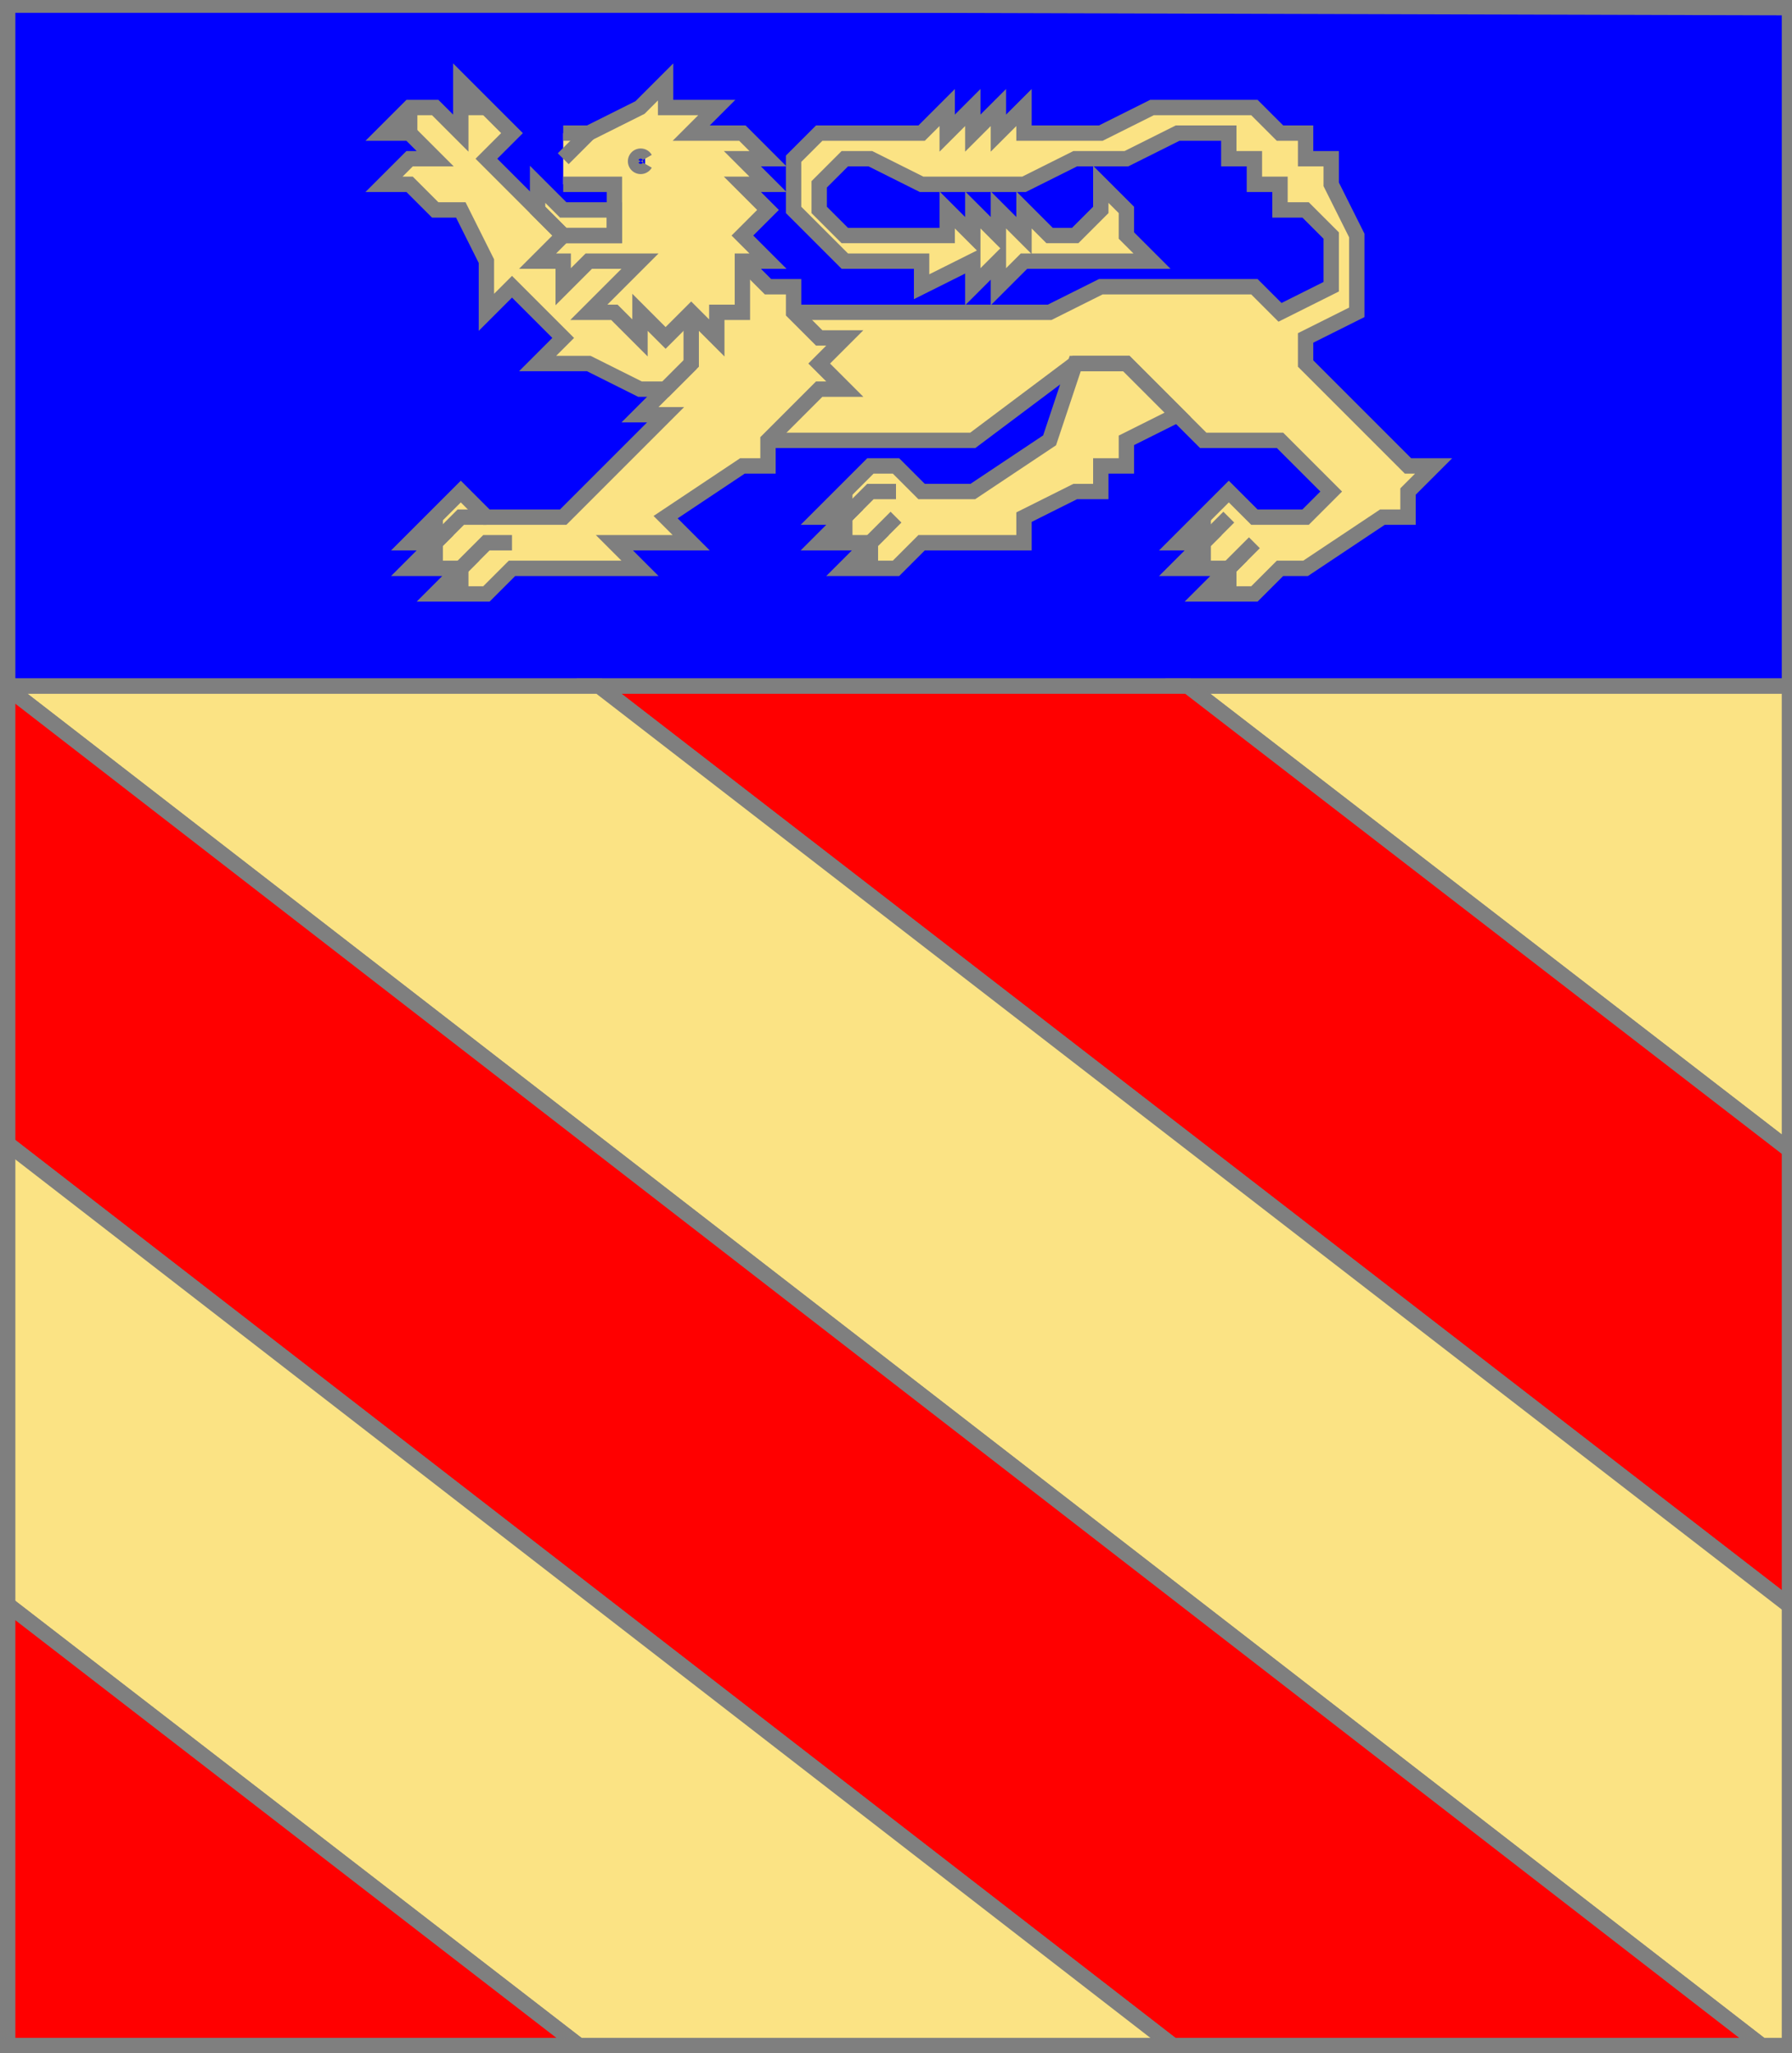
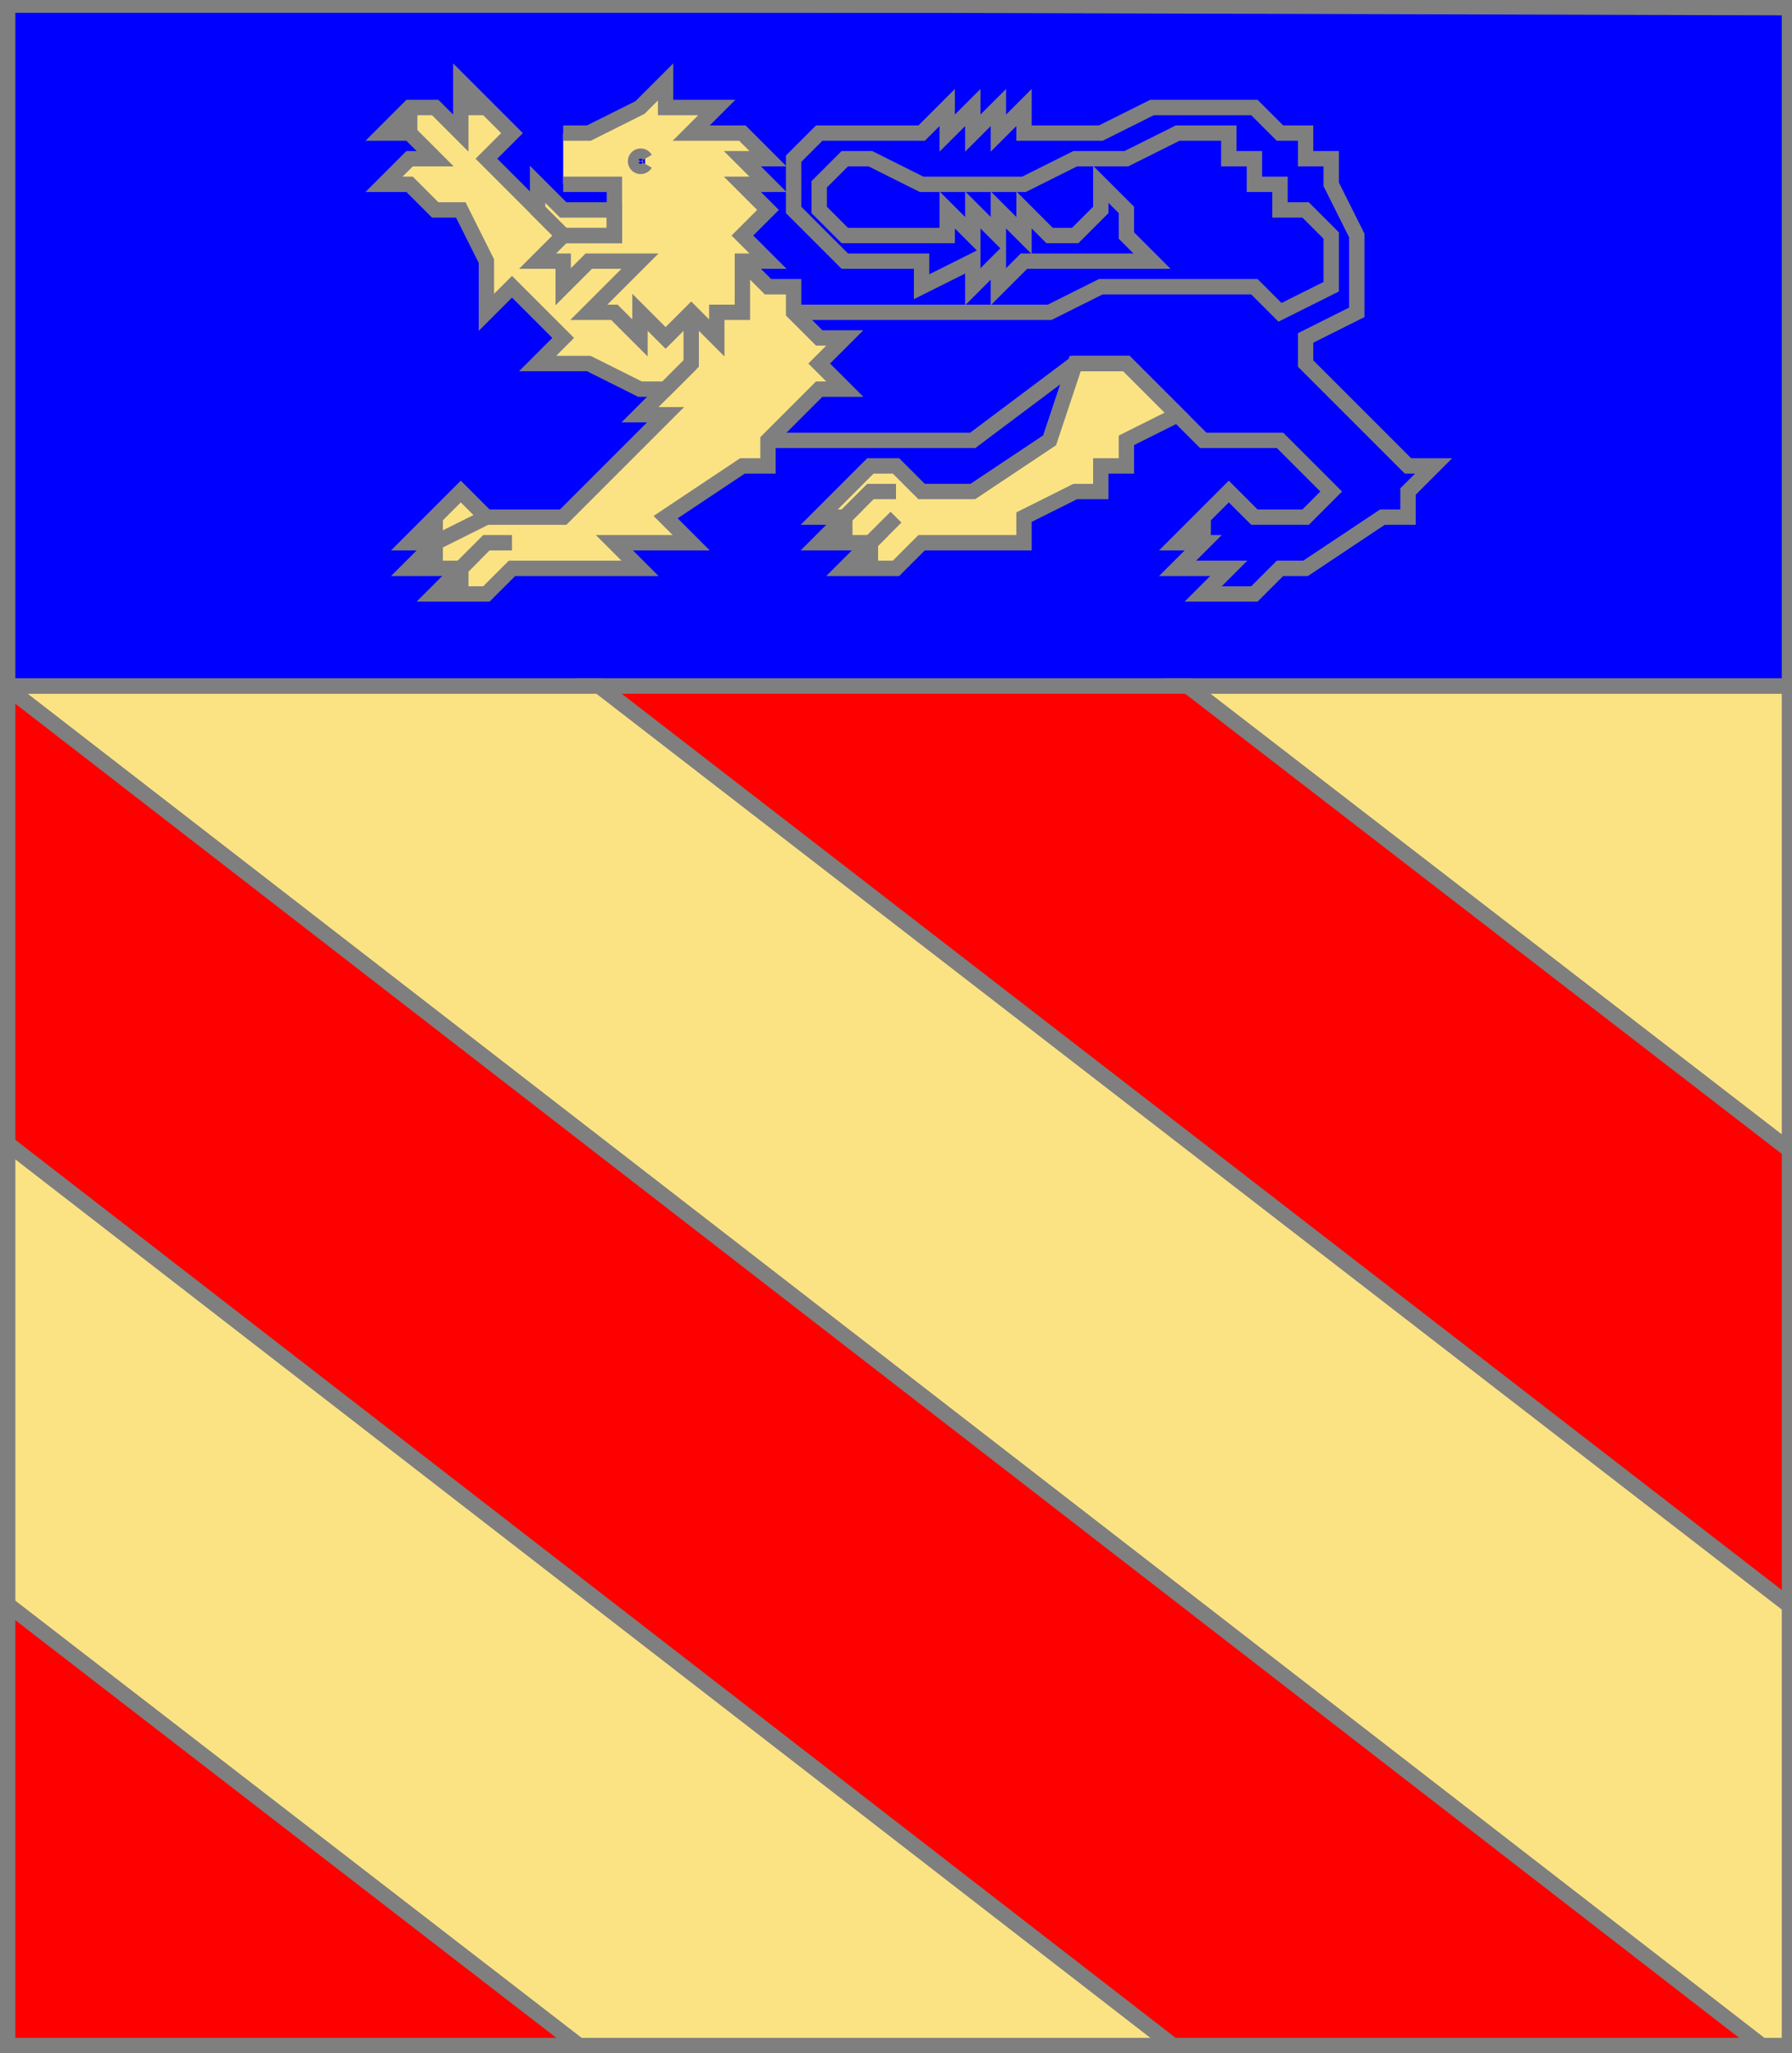
<svg xmlns="http://www.w3.org/2000/svg" width="350" height="401" xml:lang="fr">
  <g>
    <g>
      <polygon points="1,1 350,1 350,134 1,134 " fill="#0000ff" />
      <polygon points="1,1 350,1 350,134 1,134 " stroke="#7f7f7f" stroke-width="3" fill-opacity="0.0" />
    </g>
    <g>
      <g fill="#fbe384">
-         <polygon points="155,61 205,61 215,56 245,56 250,61 260,56 260,46 255,41 250,41 250,36 245,36 245,31 240,31 240,26 230,26 220,31 210,31 200,36 180,36 170,31 165,31 160,36 160,41 165,46 185,46 185,41 190,46 190,41 195,46 195,41 200,46 200,41 205,46 210,46 215,41 215,36 220,41 220,46 225,51 200,51 195,56 195,51 190,56 190,51 180,56 180,51 165,51 155,41 155,31 160,26 180,26 185,21 185,26 190,21 190,26 195,21 195,26 200,21 200,26 215,26 225,21 245,21 250,26 255,26 255,31 260,31 260,36 265,46 265,61 255,66 255,71 275,91 280,91 275,96 275,101 270,101 255,111 250,111 245,116 235,116 240,111 230,111 235,106 230,106 240,96 245,101 255,101 260,96 250,86 235,86 220,71 210,71 190,86 150,86 " />
        <polygon points="210,71 220,71 230,81 220,86 220,91 215,91 215,96 210,96 200,101 200,106 180,106 175,111 165,111 170,106 160,106 165,101 160,101 170,91 175,91 180,96 190,96 205,86 " />
        <polygon points="145,51 150,56 155,56 155,61 160,66 165,66 160,71 165,76 160,76 150,86 150,91 145,91 130,101 135,106 120,106 125,111 100,111 95,116 85,116 90,111 80,111 85,106 80,106 90,96 95,101 110,101 130,81 125,81 135,71 135,61 " />
        <polygon points="90,16 100,26 95,31 110,46 125,51 135,61 135,71 130,76 125,76 115,71 105,71 110,66 100,56 95,61 95,51 90,41 85,41 80,36 75,36 80,31 85,31 80,26 75,26 80,21 85,21 90,26 " />
        <path d="M 110,26 L 115,26 L 125,21 L 130,16 L 130,21 L 140,21 L 135,26 L 145,26 L 150,31 L 145,31 L 150,36 L 145,36 L 150,41 L 145,46 L 150,51 L 145,51 L 145,61 L 140,61 L 140,66 L 135,61 L 130,66 L 125,61 L 125,66 L 120,61 L 115,61 L 125,51 L 115,51 L 110,56 L 110,51 L 105,51 L 110,46 L 120,46 L 120,36 L 110,36 M 126,31 A 1,1 0 1,0 126,32 " />
        <polygon points="105,36 110,41 120,41 120,46 110,46 105,41 " />
      </g>
      <path d="M 155,61 L 205,61 L 215,56 L 245,56 L 250,61 L 260,56 L 260,46 L 255,41 L 250,41 L 250,36 L 245,36 L 245,31 L 240,31 L 240,26 L 230,26 L 220,31 L 210,31 L 200,36 L 180,36 L 170,31 L 165,31 L 160,36 L 160,41 L 165,46 L 185,46 L 185,41 L 190,46 L 190,41 L 195,46 L 195,41 L 200,46 L 200,41 L 205,46 L 210,46 L 215,41 L 215,36 L 220,41 L 220,46 L 225,51 L 200,51 L 195,56 L 195,51 L 190,56 L 190,51 L 180,56 L 180,51 L 165,51 L 155,41 L 155,31 L 160,26 L 180,26 L 185,21 L 185,26 L 190,21 L 190,26 L 195,21 L 195,26 L 200,21 L 200,26 L 215,26 L 225,21 L 245,21 L 250,26 L 255,26 L 255,31 L 260,31 L 260,36 L 265,46 L 265,61 L 255,66 L 255,71 L 275,91 L 280,91 L 275,96 L 275,101 L 270,101 L 255,111 L 250,111 L 245,116 L 235,116 L 240,111 L 230,111 L 235,106 L 230,106 L 240,96 L 245,101 L 255,101 L 260,96 L 250,86 L 235,86 L 220,71 L 210,71 L 190,86 L 150,86 " fill="none" stroke="#7f7f7f" stroke-width="3" fill-opacity="0.0" />
      <path d="M 235,101 L 235,106 " fill="none" stroke="#7f7f7f" stroke-width="3" fill-opacity="0.0" />
-       <path d="M 240,101 L 235,106 L 235,111 " fill="none" stroke="#7f7f7f" stroke-width="3" fill-opacity="0.0" />
-       <path d="M 245,106 L 240,111 L 240,116 " fill="none" stroke="#7f7f7f" stroke-width="3" fill-opacity="0.0" />
      <polygon points="210,71 220,71 230,81 220,86 220,91 215,91 215,96 210,96 200,101 200,106 180,106 175,111 165,111 170,106 160,106 165,101 160,101 170,91 175,91 180,96 190,96 205,86 " stroke="#7f7f7f" stroke-width="3" fill-opacity="0.0" />
-       <path d="M 165,96 L 165,101 " fill="none" stroke="#7f7f7f" stroke-width="3" fill-opacity="0.0" />
      <path d="M 175,96 L 170,96 L 165,101 L 165,106 " fill="none" stroke="#7f7f7f" stroke-width="3" fill-opacity="0.0" />
      <path d="M 175,101 L 170,106 L 170,111 " fill="none" stroke="#7f7f7f" stroke-width="3" fill-opacity="0.0" />
      <path d="M 145,51 L 150,56 L 155,56 L 155,61 L 160,66 L 165,66 L 160,71 L 165,76 L 160,76 L 150,86 L 150,91 L 145,91 L 130,101 L 135,106 L 120,106 L 125,111 L 100,111 L 95,116 L 85,116 L 90,111 L 80,111 L 85,106 L 80,106 L 90,96 L 95,101 L 110,101 L 130,81 L 125,81 L 135,71 L 135,61 " fill="none" stroke="#7f7f7f" stroke-width="3" fill-opacity="0.0" />
      <path d="M 85,101 L 85,106 " fill="none" stroke="#7f7f7f" stroke-width="3" fill-opacity="0.0" />
-       <path d="M 95,101 L 90,101 L 85,106 L 85,111 " fill="none" stroke="#7f7f7f" stroke-width="3" fill-opacity="0.0" />
+       <path d="M 95,101 L 85,106 L 85,111 " fill="none" stroke="#7f7f7f" stroke-width="3" fill-opacity="0.0" />
      <path d="M 100,106 L 95,106 L 90,111 L 90,116 " fill="none" stroke="#7f7f7f" stroke-width="3" fill-opacity="0.0" />
      <path d="M 135,71 L 130,76 L 125,76 L 115,71 L 105,71 L 110,66 L 100,56 L 95,61 L 95,51 L 90,41 L 85,41 L 80,36 L 75,36 L 80,31 L 85,31 L 80,26 L 75,26 L 80,21 L 85,21 L 90,26 L 90,16 L 100,26 L 95,31 L 110,46 " fill="none" stroke="#7f7f7f" stroke-width="3" fill-opacity="0.0" />
      <path d="M 95,21 L 90,21 " fill="none" stroke="#7f7f7f" stroke-width="3" fill-opacity="0.0" />
      <path d="M 80,21 L 80,26 " fill="none" stroke="#7f7f7f" stroke-width="3" fill-opacity="0.0" />
      <path d="M 80,21 L 80,26 " fill="none" stroke="#7f7f7f" stroke-width="3" fill-opacity="0.0" />
      <path d="M 110,26 L 115,26 L 125,21 L 130,16 L 130,21 L 140,21 L 135,26 L 145,26 L 150,31 L 145,31 L 150,36 L 145,36 L 150,41 L 145,46 L 150,51 L 145,51 L 145,61 L 140,61 L 140,66 L 135,61 L 130,66 L 125,61 L 125,66 L 120,61 L 115,61 L 125,51 L 115,51 L 110,56 L 110,51 L 105,51 L 110,46 L 120,46 L 120,36 L 110,36 M 126,31 A 1,1 0 1,0 126,32 " fill="none" stroke="#7f7f7f" stroke-width="3" fill-opacity="0.0" />
-       <path d="M 115,26 L 110,31 " fill="none" stroke="#7f7f7f" stroke-width="3" fill-opacity="0.0" />
      <polygon points="105,36 110,41 120,41 120,46 110,46 105,41 " stroke="#7f7f7f" stroke-width="3" fill-opacity="0.0" />
    </g>
  </g>
  <g>
    <polygon points="232,134 350,134 350,225 " fill="#fbe384" />
    <polygon points="232,134 350,134 350,225 " stroke="#7f7f7f" stroke-width="3" fill-opacity="0.0" />
  </g>
  <g>
    <polygon points="117,134 232,134 350,225 350,314 " fill="#ff0000" />
    <polygon points="117,134 232,134 350,225 350,314 " stroke="#7f7f7f" stroke-width="3" fill-opacity="0.0" />
  </g>
  <g>
    <polygon points="1,134 117,134 350,314 350,400 346,401 " fill="#fbe384" />
    <polygon points="1,134 117,134 350,314 350,400 346,401 " stroke="#7f7f7f" stroke-width="3" fill-opacity="0.0" />
  </g>
  <g>
    <polygon points="1,134 346,401 231,401 1,223 " fill="#ff0000" />
    <polygon points="1,134 346,401 231,401 1,223 " stroke="#7f7f7f" stroke-width="3" fill-opacity="0.0" />
  </g>
  <g>
    <polygon points="1,223 231,401 115,401 1,313 " fill="#fbe384" />
    <polygon points="1,223 231,401 115,401 1,313 " stroke="#7f7f7f" stroke-width="3" fill-opacity="0.0" />
  </g>
  <g>
    <polygon points="1,313 115,401 1,401 " fill="#ff0000" />
    <polygon points="1,313 115,401 1,401 " stroke="#7f7f7f" stroke-width="3" fill-opacity="0.0" />
  </g>
  <polygon points="1,0 350,1 350,400 1,400 " stroke="#7f7f7f" stroke-width="4" fill-opacity="0.0" />
</svg>